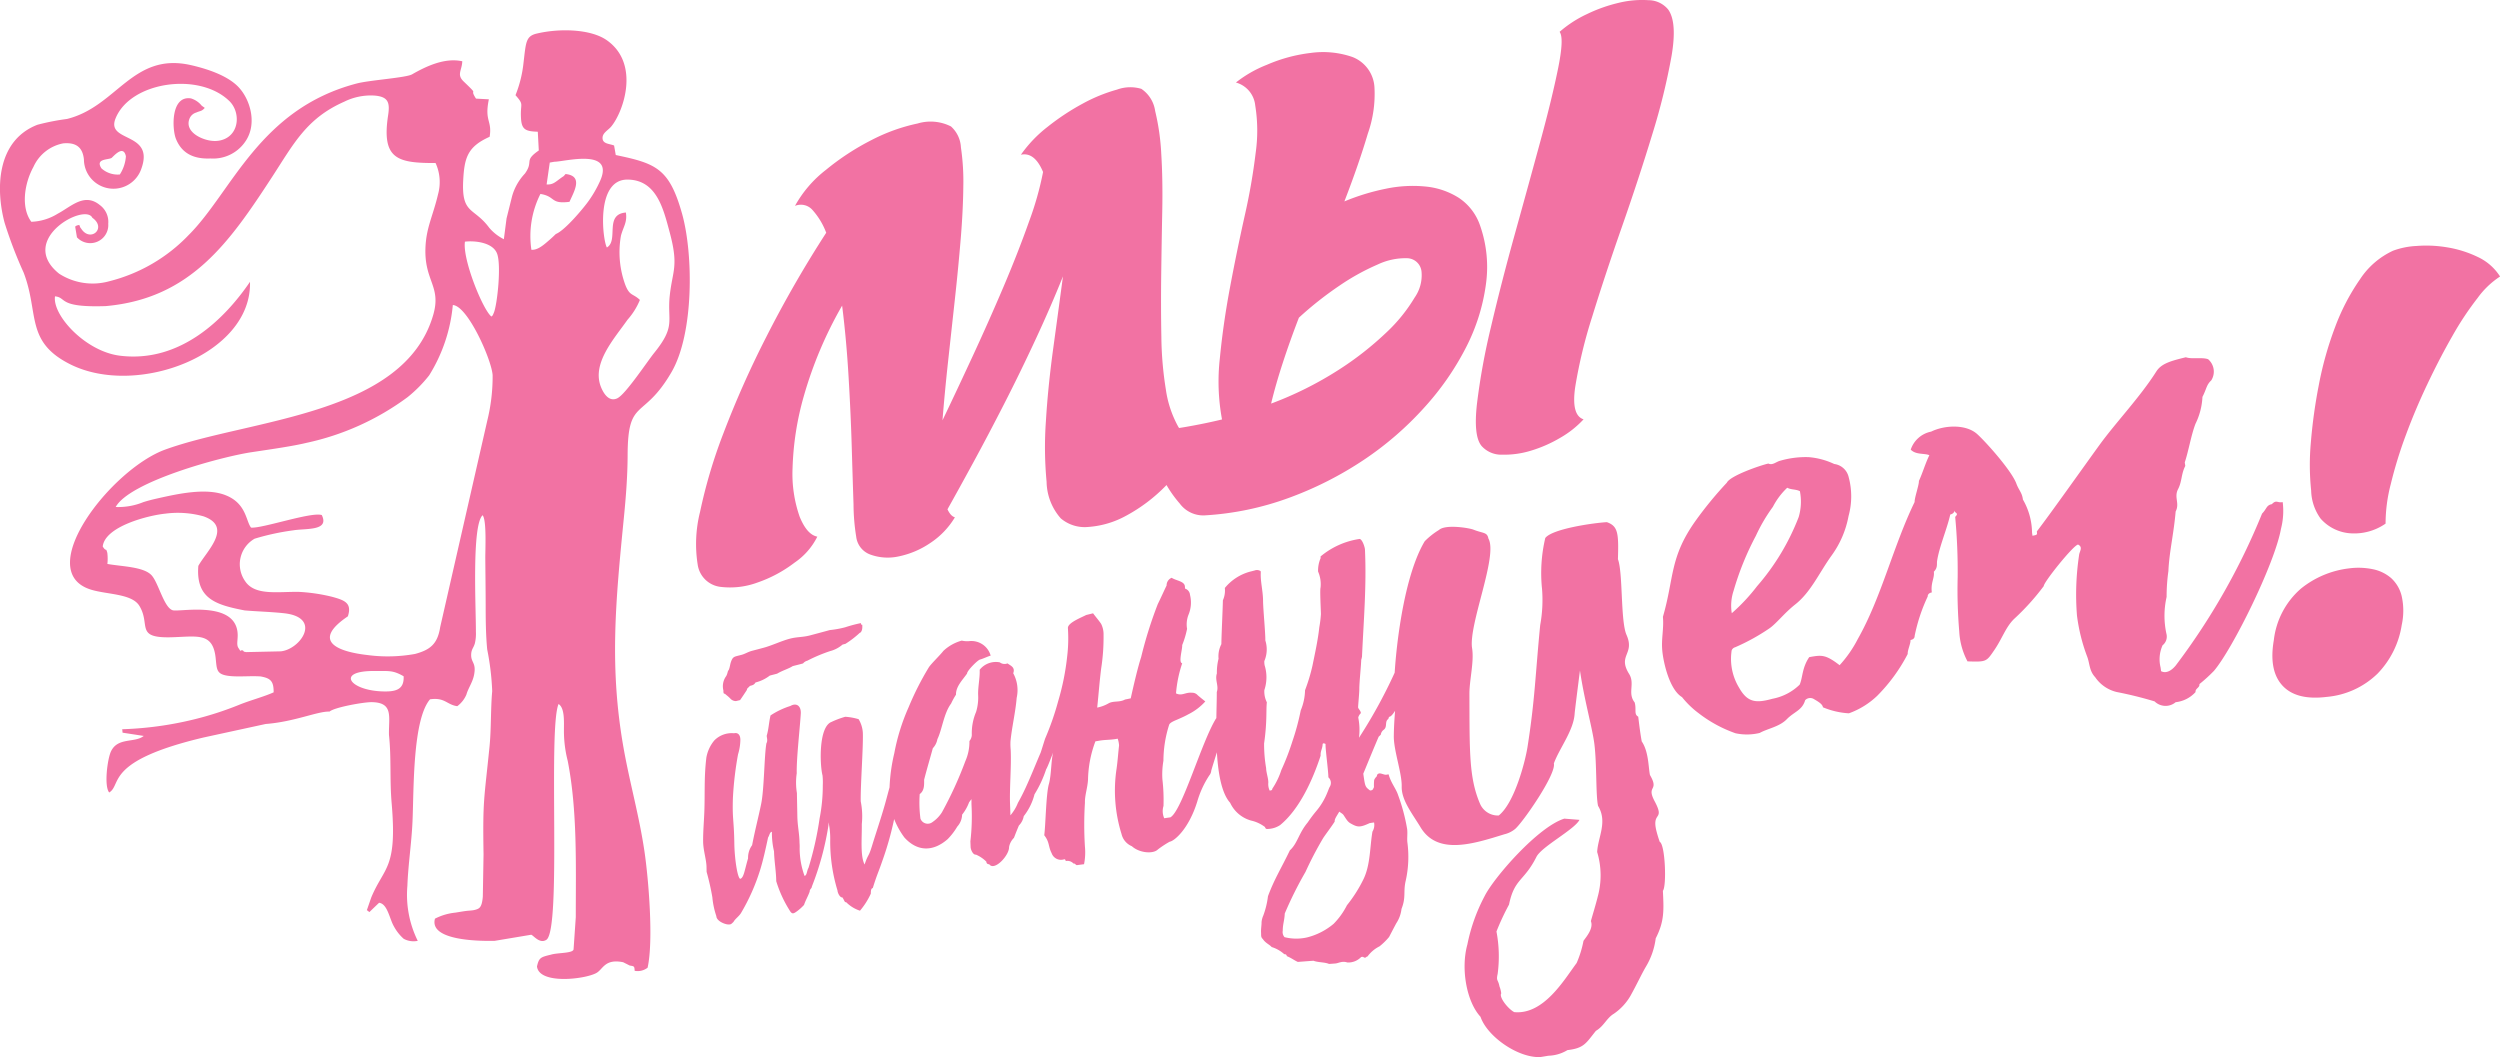
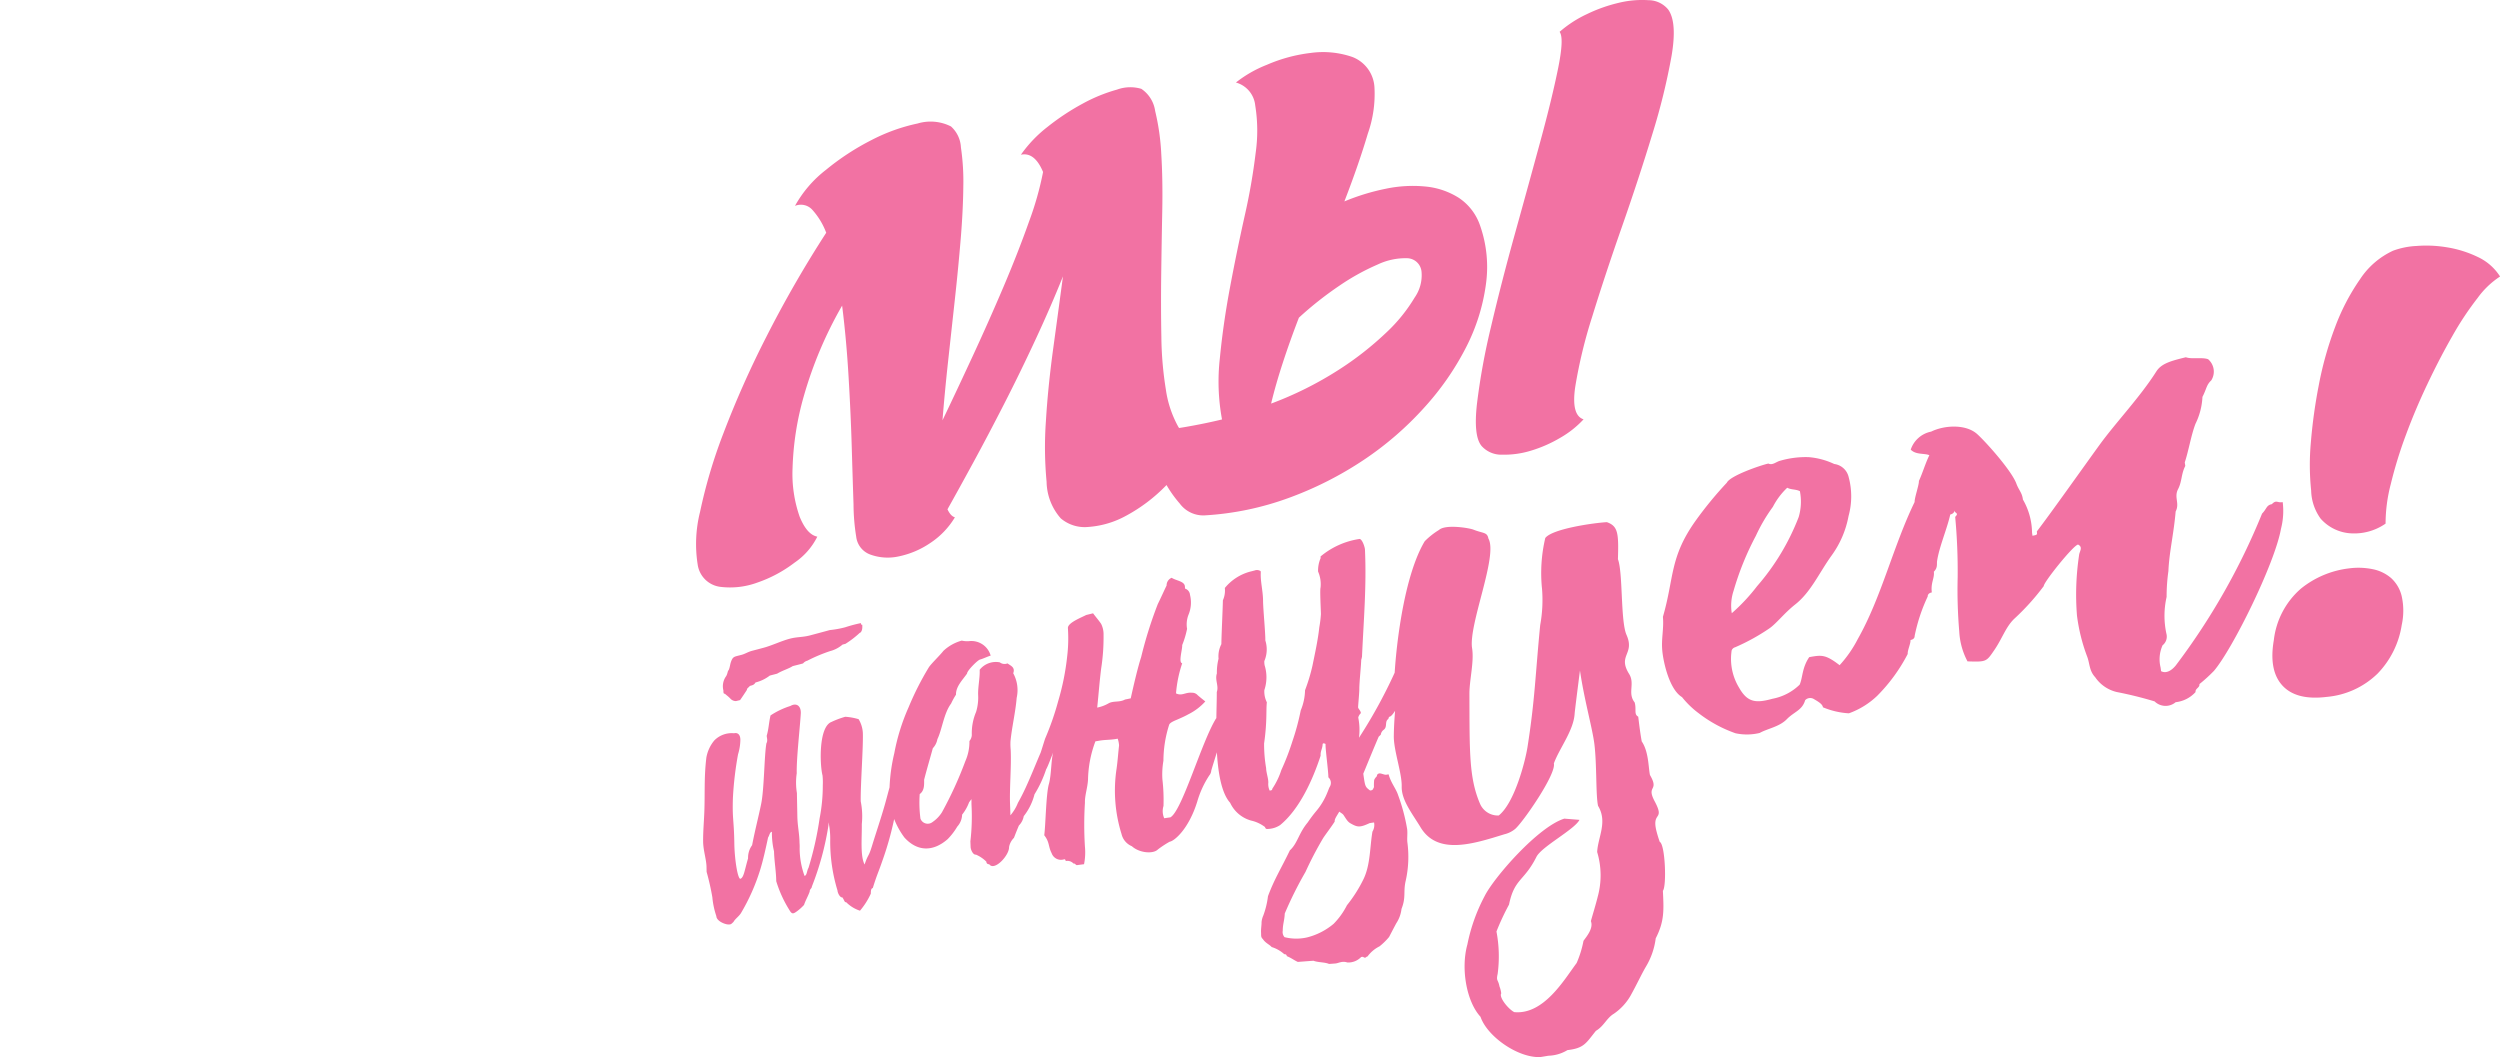
<svg xmlns="http://www.w3.org/2000/svg" width="278.776" height="117.883" viewBox="0 0 278.776 117.883">
  <g id="Group_154" data-name="Group 154" transform="translate(129 -497.008)">
    <path id="Path_213" data-name="Path 213" d="M-12.571,576.869a15.83,15.83,0,0,0-1.762.469,11.054,11.054,0,0,1-1.714.31c-.72.2-1.476.4-2.2.593-.827.221-1.431.149-2.277.375-.954.255-1.976.756-2.915,1.007-.413.111-.812.218-1.245.329-.522.136-.791.359-1.261.474l-.343.086c-.414.111-.57.141-.75.608-.146.381-.116.61-.29,1.012-.108.024-.107.431-.3.694a1.9,1.9,0,0,0-.281,1.552c0,.221.008.409.17.364.131.147.34.26.631.572a.827.827,0,0,0,.606.251c.146-.035.308-.072.454-.109.267-.385.514-.752.76-1.137,0-.181.142-.217.337-.447.326-.082.453-.116.629-.384a4.251,4.251,0,0,0,1.585-.765c.252-.069.543-.14.814-.211.61-.368,1.261-.533,1.744-.845.379-.1.777-.193,1.156-.3a.864.864,0,0,1,.465-.3,17.531,17.531,0,0,1,2.57-1.081,3.4,3.4,0,0,0,1.359-.716c.109-.033.217-.059.324-.084a10.585,10.585,0,0,0,1.6-1.227c.163-.038.3-.324.286-.7,0-.063,0-.128-.006-.2-.144.047-.152-.194-.152-.194Zm4.252,16.58-.612.4c-.439,1.131-.6,1.953-.991,3.322-.432,1.511-.963,3.066-1.42,4.559-.394,1.292-.4.81-.823,2.061-.5-.971-.287-2.977-.31-4.5a8.567,8.567,0,0,0-.119-2.546c-.036-1.752.288-5.971.236-7.617a3.327,3.327,0,0,0-.47-1.542,6.565,6.565,0,0,0-1.49-.27,9.588,9.588,0,0,0-1.538.575c-1.468.562-1.293,4.868-1,5.962a7.234,7.234,0,0,1,.031,1.09,19.123,19.123,0,0,1-.358,3.721,36.41,36.41,0,0,1-1.238,5.507c-.178.265-.163.846-.441.886a9.024,9.024,0,0,1-.543-3.1,4.379,4.379,0,0,0-.015-.571c-.013-1.1-.225-1.869-.243-3-.013-.857-.035-1.667-.047-2.563a7.154,7.154,0,0,1-.02-2.209c-.042-1.61.35-4.978.451-6.649.052-.846-.471-1.25-1.155-.855a8.828,8.828,0,0,0-2.22,1.057c-.2.879-.186,1.426-.424,2.267.006.245.14.535-.036.85-.243,1.4-.241,5.083-.583,6.746-.305,1.489-.676,2.869-1.009,4.605a2.362,2.362,0,0,0-.451,1.467c-.415,1.422-.474,2.169-.881,2.287-.318-.146-.628-2.328-.651-3.936-.04-2.717-.244-2.672-.155-5.17a37.719,37.719,0,0,1,.568-4.776,5.832,5.832,0,0,0,.26-1.653c-.012-.542-.29-.8-.709-.7a2.714,2.714,0,0,0-2.2.805,4.075,4.075,0,0,0-.883,1.91c-.271,2.259-.144,3.949-.229,6.109-.044,1.117-.14,2.146-.132,3.23.006,1,.366,2.036.378,2.851.006.33.006.33.01.55a27.561,27.561,0,0,1,.641,2.839,9.068,9.068,0,0,0,.446,2.1c.01.55,1.024.977,1.452.927.186-.021.186-.025.46-.284.18-.342.625-.632.838-.992a22.43,22.43,0,0,0,2.1-4.7c.363-1.137.666-2.549.917-3.72.178-.265.171-.6.429-.638a8.862,8.862,0,0,0,.235,2.181c.027,1.13.238,2.234.246,3.327a13.344,13.344,0,0,0,1.453,3.193c.3.52.436.477.9.132a5.3,5.3,0,0,0,.746-.677c.19-.559.405-.873.631-1.483-.007-.294.233-.332.245-.571a31.9,31.9,0,0,0,1.85-6.827l.009-.336a8.8,8.8,0,0,1,.186,1.957,18.7,18.7,0,0,0,.813,5.655c.007.248.265.8.543.767.233.322.222.562.425.535a3.822,3.822,0,0,0,1.538.946,8.106,8.106,0,0,0,1.207-1.9c.01-.248,0-.593.221-.622.47-1.518.6-1.683,1.035-2.947a35.624,35.624,0,0,0,1.574-5.913l-.009-.249c.741-2.036.982-3.485.344-3.858Zm17.724-4.72c-.309.055-1.069.309-1.052.626-1.3,2.7-2.2,5.434-3.416,7.552a4.918,4.918,0,0,1-.841,1.4c-.011-.634-.029-.943-.04-1.259-.067-1.8.159-4.158.073-6.043a6.682,6.682,0,0,1-.025-.943c.155-1.611.559-3.233.691-4.856a3.918,3.918,0,0,0-.385-2.743c.26-.684-.331-.854-.635-1.1a.881.881,0,0,1-.862-.116,2.3,2.3,0,0,0-2.244.828c.04.908-.2,1.886-.171,2.8a5.577,5.577,0,0,1-.229,1.9,6.081,6.081,0,0,0-.477,2.57,1.15,1.15,0,0,1-.265.677,5.374,5.374,0,0,1-.457,2.247,42.4,42.4,0,0,1-2.609,5.7,3.717,3.717,0,0,1-1.049,1.085.863.863,0,0,1-1.347-.379,13.626,13.626,0,0,1-.083-2.736c.52-.382.5-.994.493-1.6.239-.96.711-2.561.969-3.516a1.99,1.99,0,0,0,.512-1.015c.51-1.025.711-2.884,1.527-3.967a7.9,7.9,0,0,1,.546-.992c-.02-.913.735-1.638,1.234-2.353-.012-.308,1.178-1.5,1.449-1.564.305-.072.913-.369,1.183-.433a2.23,2.23,0,0,0-2.42-1.615,2.649,2.649,0,0,1-.8-.062,4.863,4.863,0,0,0-2.064,1.157c-.267.377-1.4,1.467-1.622,1.841a32.355,32.355,0,0,0-2.244,4.433,22.854,22.854,0,0,0-1.595,5.119,19.677,19.677,0,0,0-.528,5.454,8.89,8.89,0,0,0,1.654,3.952c1.432,1.583,3.192,1.612,4.825.181a7.326,7.326,0,0,0,1.072-1.4,2.06,2.06,0,0,0,.538-1.33,4.9,4.9,0,0,0,.775-1.373l.263-.357c.013.315,0,.317.007.615a23.806,23.806,0,0,1-.123,4.094s.012.317.025.632.28.9.593.847a3.723,3.723,0,0,1,1.167.79.261.261,0,0,0,.309.274c.575.835,2.259-1,2.218-1.907a1.944,1.944,0,0,1,.546-1.027c.265-.685.265-.685.549-1.371a1.98,1.98,0,0,0,.543-1.046,6.551,6.551,0,0,0,1.2-2.437,13.007,13.007,0,0,0,1.3-2.795c.257-.379,1.092-2.838,1.368-3.219.278-.685.1-1.188-.044-1.218Zm18.821-.8c.092-.835-.124-1.311-.912-.692a3.089,3.089,0,0,0-.293.28c-1.631,2.646-3.781,10.3-5.091,11.016-.24.031-.46.062-.681.1a1.95,1.95,0,0,1-.082-1.37,20.32,20.32,0,0,0-.123-2.985,8.907,8.907,0,0,1,.116-2.064,13.3,13.3,0,0,1,.642-4.02c.111-.266.707-.48.92-.574.411-.183.808-.351,1.179-.562a6.394,6.394,0,0,0,1.929-1.453c-.29-.228-.526-.416-.851-.694a.808.808,0,0,0-.641-.275c-.739-.075-1.113.4-1.775.071a13.883,13.883,0,0,1,.69-3.355c-.445-.08.032-1.543,0-2.032a10.107,10.107,0,0,0,.543-1.81,2.94,2.94,0,0,1,.173-1.606,3.527,3.527,0,0,0,.154-2.182.793.793,0,0,0-.555-.7c0-.075-.009-.15-.013-.232-.037-.6-.985-.643-1.478-.973a.911.911,0,0,0-.564.858c-.34.7-.612,1.326-.982,2.074a46.638,46.638,0,0,0-1.856,5.913c-.383,1.175-.855,3.214-1.161,4.6-.2.039-.417.09-.635.129-.623.347-1.3.117-1.847.432a4.07,4.07,0,0,1-1.257.468c.156-1.5.248-2.781.439-4.343a22.574,22.574,0,0,0,.269-3.75,2.6,2.6,0,0,0-.269-1.239c-.238-.365-.666-.856-.9-1.181-.25.063-.52.126-.772.19-.548.287-2.063.87-2.033,1.451,0,.073.01.148.011.213a16.9,16.9,0,0,1-.087,2.89,27.812,27.812,0,0,1-1.005,5.037,31.021,31.021,0,0,1-1.46,4.19c-.3.914-.558,1.847-.916,2.731-.266.662-.023,1.015.533,1.083a9.169,9.169,0,0,0,1.35-2.5c-.325.867-.242,2.677-.551,3.764-.319,1.122-.363,4.654-.515,5.7.613.78.43,1.234.822,1.994a1.106,1.106,0,0,0,1.41.685s.148-.017.159.2a.911.911,0,0,1,.87.277c.222-.03.234.194.4.175.24-.029.518-.072.777-.1a6.727,6.727,0,0,0,.1-1.952,39.167,39.167,0,0,1,0-4.912c-.025-.812.3-1.673.344-2.579a12.788,12.788,0,0,1,.823-4.26c.128-.018.275-.043.437-.072.638-.118,1.266-.068,2.049-.225a2.775,2.775,0,0,1,.152.757c-.1.857-.154,1.725-.278,2.593a16.277,16.277,0,0,0,.555,7.287,1.96,1.96,0,0,0,1.155,1.358c.805.743,2.363.9,2.9.355a11.31,11.31,0,0,1,1.305-.858c.5-.063,2.119-1.372,3.083-4.479a10.68,10.68,0,0,1,1.351-2.929.931.931,0,0,0,.208-.506c.025-.177,1.615-5.2,1.732-5.4Zm16.929,1.618c.067-.072.154-.146.24-.229a.807.807,0,0,1,.326-.55c.453-.329.072-.94.53-1.212a.276.276,0,0,1,.235-.289c.85-.642,1.962-3.971,2.432-4.486a3.582,3.582,0,0,0,.543-1.666,1.034,1.034,0,0,0-.5-.917c-.238-.192-.525-.129-.793.167-.523.109-.85,1.221-.978,1.492a56.043,56.043,0,0,1-4.224,7.8,6.957,6.957,0,0,0-.083-2.258,1.028,1.028,0,0,1,.294-.489c-.023-.3-.32-.494-.31-.674.027-.5.137-1.572.136-2.045,0-.747.216-2.743.216-3.353,0-.552.054.412.073-.015.194-4.32.528-8.024.34-12.158-.01-.236-.272-1.1-.584-1.18a8.765,8.765,0,0,0-4.369,1.957c0,.067.009.118.012.177a3.518,3.518,0,0,0-.287,1.5,3.51,3.51,0,0,1,.278,1.777c-.09.254.033,2.495.04,2.966a12.627,12.627,0,0,1-.181,1.478c-.154,1.432-.486,2.921-.763,4.278a20.053,20.053,0,0,1-.827,2.739,6.155,6.155,0,0,1-.48,2.247,26.811,26.811,0,0,1-.931,3.451,27.278,27.278,0,0,1-1.232,3.2,8.323,8.323,0,0,1-1,2.073c-.043.179-.043.179-.3.221a1.7,1.7,0,0,1-.153-.879c.016-.469-.243-1.158-.243-1.628a15.761,15.761,0,0,1-.227-2.753,24.343,24.343,0,0,0,.255-3.223c.011-.477.007-.949.052-1.363a2.7,2.7,0,0,1-.278-1.366,4.5,4.5,0,0,0,.029-2.764,2.156,2.156,0,0,1-.033-.467,3.289,3.289,0,0,0,.113-2.3c.013-.874-.248-3.5-.254-4.423-.007-1.109-.305-2.142-.255-3.13a1.446,1.446,0,0,0-.013-.175.734.734,0,0,0-.677-.074c-.159.04-.357.094-.517.132a5.488,5.488,0,0,0-2.8,1.818,2.649,2.649,0,0,1-.218,1.376c-.013.912-.153,3.742-.169,4.889a2.957,2.957,0,0,0-.314,1.622,6.174,6.174,0,0,0-.186,1.644c-.245.738.238,1.384-.011,2.072.021,2.6-.543,10.1,1.491,12.353a3.657,3.657,0,0,0,2.32,1.976,4.036,4.036,0,0,1,1.574.731.235.235,0,0,0,.292.208,2.615,2.615,0,0,0,1.383-.429c2.189-1.79,3.66-5.113,4.52-7.744-.037-.5.2-.774.221-1.248,0,0-.017-.235.328-.058-.037.484.315,3,.314,3.72a.831.831,0,0,1,.136,1.089c-.1.206-.156.4-.236.573a7.5,7.5,0,0,1-1.237,2.086,15.278,15.278,0,0,0-.965,1.283c-1.019,1.221-1.134,2.339-1.991,3.113-.991,2.064-1.716,3.169-2.441,5.112a9.428,9.428,0,0,1-.526,2.169,2.276,2.276,0,0,0-.192.747c.017.249-.081.742-.053,1.165.02.3-.042.48.2.7.294.455.736.6.98.89a3.67,3.67,0,0,1,1.409.8c.28-.022.279.213.279.213.52.209.762.433,1.23.646.579-.044,1.14-.087,1.739-.131.522.2,1.27.15,1.737.356.244-.012.487-.033.711-.05.336-.026.767-.313,1.328-.113a1.993,1.993,0,0,0,1.553-.612,1.377,1.377,0,0,1,.2-.018c.319.231.318-.023.505-.04a3.691,3.691,0,0,1,1.341-1.13,7.281,7.281,0,0,0,1.064-1.044c.26-.5.523-1.009.8-1.524a3.665,3.665,0,0,0,.585-1.609c.53-1.335.17-1.9.476-3.169a12.234,12.234,0,0,0,.181-4.23c-.057-.435.037-1.024-.03-1.513a21.019,21.019,0,0,0-1.013-3.791c-.232-.719-.792-1.334-1.054-2.3-.11.017-.2.037-.274.044-.2.026-.552-.175-.772-.144,0,0-.274.044-.255.3,0,0-.3.291-.313.488a5.416,5.416,0,0,0-.016.739c-.159.341-.159.341-.435.377-.551-.422-.551-.422-.757-1.875.561-1.361,1.119-2.731,1.712-4.115Zm-.509,9.55a1.424,1.424,0,0,1-.18,1.028c-.294,1.729-.221,3.651-.973,5.25a15.391,15.391,0,0,1-1.869,2.957,8.156,8.156,0,0,1-1.494,2.078,7.361,7.361,0,0,1-2.965,1.512,5.406,5.406,0,0,1-2.5-.029.846.846,0,0,1-.2-.719c0-.739.2-1.185.222-1.915A41.685,41.685,0,0,1,37,604.618a39.805,39.805,0,0,1,1.978-3.786c.409-.606.794-1.085,1.278-1.825-.023-.311.217-.588.512-1.113.352.256.381.242.5.417.327.5.459.724.756.892.77.436,1.023.487,2.136-.03.148-.018.313-.053.5-.072Zm21.236-.428c-2.936.893-7.883,6.588-8.91,8.653a19.685,19.685,0,0,0-1.919,5.386c-.74,2.659-.118,6.345,1.466,8.066.736,2.171,4.135,4.581,6.651,4.491,0,0,.45-.069.917-.152a4.327,4.327,0,0,0,2.124-.627c1.879-.215,2.071-.783,3.173-2.148.9-.527,1.189-1.423,2.013-1.914a6.164,6.164,0,0,0,1.847-2c.757-1.368,1.228-2.406,1.7-3.213a8.089,8.089,0,0,0,1.111-3.188c.991-1.924.9-3.184.8-5.3.434-.53.259-5.171-.35-5.459-.129-.352-.237-.713-.334-1.073-.653-2.435.98-1.169-.239-3.464-.969-1.826.562-1.049-.52-2.923-.176-.819-.135-2.614-.917-3.741-.167-.924-.277-1.833-.389-2.761-.508-.261-.175-.81-.4-1.589-.824-1.031.062-2.085-.615-3.171-1.318-2.116.668-2.187-.292-4.358-.681-1.538-.387-6.949-.958-8.44.091-2.905.013-3.687-1.234-4.131-1.519.087-6.112.747-6.869,1.772a17.068,17.068,0,0,0-.359,5.683,15.587,15.587,0,0,1-.207,4.032c-.547,5.591-.579,8.267-1.413,13.581-.25,1.595-1.438,6.234-3.209,7.643a2.173,2.173,0,0,1-2.11-1.364c-1.216-2.881-1.138-5.821-1.16-12.231,0-1.519.537-3.565.3-5.048-.427-2.608,2.919-10.33,1.817-12.241-.138-.73-.555-.551-1.67-.992-.467-.185-3.122-.628-3.846.04a8.365,8.365,0,0,0-1.583,1.253c-2.828,4.728-3.454,15.116-3.38,15.724.309,2.547-.025,2.991-.069,5.982-.025,1.627.915,4.136.88,5.652s1.178,3.008,2.1,4.536c1.907,3.17,5.931,1.839,9.343.785a2.939,2.939,0,0,0,1.213-.6c.881-.76,4.605-6.132,4.311-7.3.619-1.7,2.218-3.678,2.321-5.588.009-.19.317-2.646.591-4.779.487,3.329,1.387,6.43,1.608,8.214.282,2.276.144,5.693.409,6.884,1.087,1.787-.017,3.493-.1,5.147a9,9,0,0,1,.055,5.013c-.209.846-.517,1.838-.756,2.691.321.8-.509,1.757-.824,2.2a11.472,11.472,0,0,1-.764,2.474c-1.376,1.839-3.656,5.788-6.956,5.474-.634-.31-1.734-1.653-1.451-2.085a3.031,3.031,0,0,0-.2-.789c-.145-.791-.39-.567-.2-1.388a14.766,14.766,0,0,0-.133-4.727,27.51,27.51,0,0,1,1.4-3c.6-2.929,1.674-2.57,3.057-5.322.577-1.15,4.251-3.046,4.8-4.128-.562-.045-1.107-.09-1.67-.134Zm18.62-18.66a.551.551,0,0,1,.4-.44,22.9,22.9,0,0,0,3.814-2.1c.8-.549,1.668-1.712,2.893-2.678,1.753-1.38,2.662-3.522,4.074-5.479a10.829,10.829,0,0,0,1.875-4.382,8.267,8.267,0,0,0,.008-4.358,1.9,1.9,0,0,0-1.608-1.445,8.185,8.185,0,0,0-2.851-.763,10.184,10.184,0,0,0-3.168.4c-.442.1-.845.546-1.326.314-.884.2-4.26,1.356-4.629,2.138a41.986,41.986,0,0,0-3.485,4.246c-2.917,4.1-2.375,6.356-3.642,10.709.121,1.351-.2,2.447-.067,3.807s.817,4.326,2.2,5.148a10.059,10.059,0,0,0,1.871,1.808,14.6,14.6,0,0,0,4.09,2.22,6.03,6.03,0,0,0,2.7-.035c.854-.483,2.2-.686,3.017-1.528s1.721-.983,2.053-2.127a.779.779,0,0,1,.927-.148c.5.294,1.011.58,1.053.942a8.789,8.789,0,0,0,2.894.672,8.909,8.909,0,0,0,3.156-1.95,18.94,18.94,0,0,0,3.406-4.67c-.046-.375.351-1.188.307-1.555.505-.084.461-.441.461-.441a19.077,19.077,0,0,1,1.461-4.413s-.046-.358.457-.452c-.138-1.1.317-1.572.225-2.307.456-.463.309-.832.363-1.2.232-1.57,1.119-3.6,1.468-5.177,0,0,.5-.108.45-.476.048.368.565.267.1.736a65.245,65.245,0,0,1,.276,6.756,55.142,55.142,0,0,0,.18,6.058,7.932,7.932,0,0,0,.918,3.3c2.1.063,2.093.05,2.98-1.248.9-1.315,1.261-2.54,2.2-3.472a26.4,26.4,0,0,0,3.324-3.679c-.05-.379,3.265-4.525,3.819-4.628.589.282.163.765.122,1.156a29.506,29.506,0,0,0-.239,6.758,20.022,20.022,0,0,0,1.145,4.6c.289.764.215,1.563.885,2.276a4.032,4.032,0,0,0,2.415,1.656,42.56,42.56,0,0,1,4.211,1.043,1.747,1.747,0,0,0,2.352.088,3.5,3.5,0,0,0,2.216-1.131c-.058-.4.489-.48.429-.884A17.914,17.914,0,0,0,138.3,582.2c2.069-2.42,6.788-11.952,7.479-15.847a7.981,7.981,0,0,0,.191-2.975c-.624.112-.686-.3-1.211.229-.624.12-.563.528-1.089,1.051a74.676,74.676,0,0,1-9.612,16.919c-.424.528-1.047.972-1.649.654-.017-.128-.038-.274-.056-.411a3.8,3.8,0,0,1,.222-2.475,1.238,1.238,0,0,0,.425-1.3,9.469,9.469,0,0,1,.025-4.094,20.361,20.361,0,0,1,.2-2.879c.085-2.093.6-4.169.808-6.647.473-.907-.2-1.577.263-2.479s.34-1.687.812-2.6c-.02-.128-.04-.266-.059-.4.432-1.29.7-3.011,1.195-4.3a7.579,7.579,0,0,0,.777-3c.481-.928.423-1.315.981-1.839a1.822,1.822,0,0,0-.348-2.361c-.673-.25-1.846.021-2.48-.221-1.7.411-2.742.708-3.3,1.591-1.817,2.865-4.519,5.688-6.312,8.16-1.6,2.2-5.589,7.833-7.009,9.673.051.379.051.379-.486.481-.016-.127-.036-.253-.05-.381a7.52,7.52,0,0,0-1.018-3.66c-.082-.752-.463-1.05-.728-1.772-.529-1.435-3.337-4.582-4.349-5.506-1.277-1.169-3.708-1.008-5.158-.292a3.019,3.019,0,0,0-2.273,2.007c.585.606,1.539.378,2.079.624-.423.84-.781,2.052-1.169,2.876.045.359-.52,1.968-.473,2.336-2.4,4.945-3.693,10.611-6.334,15.273a13.337,13.337,0,0,1-2.033,2.93c-1.58-1.213-2-1.146-3.388-.9-.82,1.21-.716,2.287-1.069,3.071a5.912,5.912,0,0,1-3.02,1.569c-1.81.5-2.777.452-3.72-1.211a6.188,6.188,0,0,1-.853-4.09Zm.035-4.24a5.248,5.248,0,0,1,.2-2.5,31.955,31.955,0,0,1,2.485-6.132,18.627,18.627,0,0,1,1.9-3.234,7.885,7.885,0,0,1,1.6-2.128c.466.25.927.144,1.41.385A6.085,6.085,0,0,1,92,565.039a25.907,25.907,0,0,1-4.645,7.717,20.78,20.78,0,0,1-2.822,3.015Z" transform="translate(-20.425 -10.38)" fill="#f272a3" />
    <path id="Path_214" data-name="Path 214" d="M5.059,514.262a14.392,14.392,0,0,1,3.019-3.144,26.326,26.326,0,0,1,3.9-2.57,18.034,18.034,0,0,1,3.8-1.549,4.312,4.312,0,0,1,2.709-.085,3.566,3.566,0,0,1,1.541,2.464,25.687,25.687,0,0,1,.685,4.822q.177,2.871.108,6.372t-.116,7.067q-.045,3.565.017,6.906a39.1,39.1,0,0,0,.5,5.889,12.051,12.051,0,0,0,1.311,4.024,2.365,2.365,0,0,0,2.516,1.261,20.188,20.188,0,0,1-3.833,5.459,18.3,18.3,0,0,1-4.454,3.356,10.24,10.24,0,0,1-4.163,1.232,4.121,4.121,0,0,1-3.093-.954,6.316,6.316,0,0,1-1.582-4.081,41.254,41.254,0,0,1-.077-6.758q.232-3.839.813-8.084t1.089-8.062q-1.336,3.338-3.046,7.017T3.216,542q-1.781,3.484-3.46,6.57T-3.128,553.8q.359.767.828.894a8.924,8.924,0,0,1-2.8,2.9,9.74,9.74,0,0,1-3.468,1.459,5.675,5.675,0,0,1-3.118-.19,2.412,2.412,0,0,1-1.619-2,23.249,23.249,0,0,1-.3-3.61q-.093-2.748-.2-6.425t-.353-7.815q-.242-4.138-.719-7.924a44.85,44.85,0,0,0-4.262,10.058,32.558,32.558,0,0,0-1.264,8.059,14.474,14.474,0,0,0,.793,5.425q.815,2,1.967,2.219a7.557,7.557,0,0,1-2.52,2.885,14.663,14.663,0,0,1-4.159,2.234,8.831,8.831,0,0,1-4.175.474,2.916,2.916,0,0,1-2.485-2.474,14.7,14.7,0,0,1,.264-5.884,56.953,56.953,0,0,1,2.61-8.773,108.621,108.621,0,0,1,4.758-10.7,128.229,128.229,0,0,1,6.7-11.651,8.051,8.051,0,0,0-1.53-2.536,1.72,1.72,0,0,0-1.952-.459,13.048,13.048,0,0,1,3.446-4.012,27.921,27.921,0,0,1,5.08-3.324,20.216,20.216,0,0,1,5.143-1.85,5.027,5.027,0,0,1,3.725.328,3.359,3.359,0,0,1,1.108,2.331,26.139,26.139,0,0,1,.267,4.41q-.027,2.63-.294,5.854t-.65,6.709q-.382,3.485-.758,6.935t-.619,6.531q1.516-3.162,3.341-7.1T3.115,529q1.631-3.838,2.842-7.258a35.249,35.249,0,0,0,1.574-5.555q-.947-2.255-2.473-1.925Zm13.856,30.92q2.343-.194,4.47-.559t4.1-.842a23.244,23.244,0,0,1-.24-6.833q.37-3.828,1.126-7.862T30,521.138a68.6,68.6,0,0,0,1.238-7.087,17.615,17.615,0,0,0-.048-5.276,2.956,2.956,0,0,0-2.154-2.566,13.49,13.49,0,0,1,3.449-1.974,17.387,17.387,0,0,1,4.915-1.327,10.018,10.018,0,0,1,4.613.451,3.843,3.843,0,0,1,2.471,3.376,13.255,13.255,0,0,1-.738,5.17q-.989,3.347-2.615,7.564a24.641,24.641,0,0,1,4.615-1.414,14.543,14.543,0,0,1,4.451-.245,8.4,8.4,0,0,1,3.7,1.263,6.047,6.047,0,0,1,2.376,3.116,13.928,13.928,0,0,1,.636,6.557,21.732,21.732,0,0,1-2.2,6.976,30.805,30.805,0,0,1-4.681,6.745,35.963,35.963,0,0,1-6.727,5.818,39.274,39.274,0,0,1-8.312,4.224,32.728,32.728,0,0,1-9.469,1.971,3.266,3.266,0,0,1-2.75-1.324,13.142,13.142,0,0,1-2.075-3.237,39.235,39.235,0,0,1-1.786-4.737ZM67.8,543.769a10.926,10.926,0,0,1-2.627,2.075,14.764,14.764,0,0,1-3.251,1.422,10.1,10.1,0,0,1-3.19.443,2.935,2.935,0,0,1-2.288-.955q-.937-1.082-.53-4.71a75.091,75.091,0,0,1,1.558-8.558q1.153-4.93,2.685-10.444t2.834-10.3q1.3-4.782,1.979-8.147t.16-4.034a12.826,12.826,0,0,1,3.03-1.971,17.065,17.065,0,0,1,3.575-1.27,10.975,10.975,0,0,1,3.3-.291,2.864,2.864,0,0,1,2.2,1.038q1.02,1.414.378,5.185a72.145,72.145,0,0,1-2.147,8.728q-1.508,4.956-3.4,10.36t-3.308,10a54.6,54.6,0,0,0-1.882,7.784q-.472,3.189.921,3.641ZM36.06,532.43q-1,2.589-1.8,5.042t-1.3,4.541a39.438,39.438,0,0,0,7.494-3.739,35.209,35.209,0,0,0,5.369-4.2,17.959,17.959,0,0,0,3.146-3.89,4.334,4.334,0,0,0,.766-2.86,1.648,1.648,0,0,0-1.6-1.522,7.266,7.266,0,0,0-3.3.705,25.391,25.391,0,0,0-4.251,2.353,38.608,38.608,0,0,0-4.527,3.575Z" transform="translate(-20.218 0)" fill="#f272a3" />
    <path id="Path_215" data-name="Path 215" d="M215.792,534.981a9.472,9.472,0,0,0-2.489,2.379,34.258,34.258,0,0,0-2.8,4.214q-1.408,2.454-2.787,5.353t-2.432,5.758a48.221,48.221,0,0,0-1.676,5.457,17.473,17.473,0,0,0-.575,4.389,6.111,6.111,0,0,1-3.786,1.089,4.862,4.862,0,0,1-3.458-1.646,5.535,5.535,0,0,1-1.054-3.117,27.707,27.707,0,0,1-.037-5.35,58.421,58.421,0,0,1,.89-6.431,38.554,38.554,0,0,1,1.809-6.441,24.028,24.028,0,0,1,2.787-5.353,8.838,8.838,0,0,1,3.686-3.183,8.7,8.7,0,0,1,2.6-.527,13.955,13.955,0,0,1,3.466.159,12.44,12.44,0,0,1,3.381,1.069,5.87,5.87,0,0,1,2.485,2.181Zm-10.949,38.794a9.975,9.975,0,0,1-2.7,5.479,9.283,9.283,0,0,1-5.667,2.6q-3.389.418-4.938-1.257t-.968-5.062a8.952,8.952,0,0,1,3.034-5.763,10.478,10.478,0,0,1,5.325-2.245,7.966,7.966,0,0,1,2.667.086,4.469,4.469,0,0,1,2.054.99,3.975,3.975,0,0,1,1.176,2,7.456,7.456,0,0,1,.02,3.176Z" transform="translate(-66.016 -7.135)" fill="#f272a3" />
-     <path id="Path_216" data-name="Path 216" d="M-87.812,599.6c.055-.057,1.013-.976,1.084-1.04.942.109,1.168,1.813,1.652,2.629a5.011,5.011,0,0,0,1.091,1.385,2.288,2.288,0,0,0,1.568.23,11.6,11.6,0,0,1-1.155-6.136c.084-2.339.462-4.761.57-7.166.159-3.516-.006-11.332,1.954-13.63,1.66-.243,1.867.607,3.038.765a3.129,3.129,0,0,0,1.02-1.295c.2-.712.685-1.353.85-2.179.283-1.418-.369-1.356-.318-2.325.03-.569.258-.683.409-1.2a4.608,4.608,0,0,0,.116-1.3c.016-2.573-.479-11.872.749-12.993.465.546.291,3.9.3,4.819.013,1.735.038,3.43.041,5.177,0,1.6.016,3.384.171,4.969a29.288,29.288,0,0,1,.558,4.649c-.178,1.931-.1,4.2-.3,6.2-.6,5.945-.766,5.869-.666,12l-.08,4.685a4.423,4.423,0,0,1-.118.781c-.148.5-.324.626-.856.747-.21.048-.556.061-.789.087-.4.045-.838.127-1.307.2a6.343,6.343,0,0,0-2.267.672c-.712,2.587,5.541,2.487,6.632,2.477l4.1-.685c.276.094.946,1.047,1.689.566,1.719-1.111.168-23.47,1.36-26.293.7.444.6,1.967.6,2.928a13.483,13.483,0,0,0,.422,3.41c1.09,5.566.9,11.64.9,17.425l-.245,3.565c0,.486-1.737.388-2.492.611-1.195.29-1.359.335-1.59,1.32.218,2.022,5.255,1.457,6.6.747.773-.408.931-1.634,3.01-1.213l.732.368c.515.084.52.075.55.588a1.8,1.8,0,0,0,1.443-.346c.679-3.03.1-9.923-.35-12.973-.586-3.957-1.6-7.483-2.3-11.363-1.64-9.13-.918-16.5.012-25.922.225-2.276.4-4.545.411-6.872.015-6.527,1.725-3.825,4.894-9.286,2.513-4.329,2.437-13.154,1.183-17.639-1.426-5.094-2.915-5.625-7.4-6.567l-.187-1.061c-.526-.216-1.356-.16-1.283-.928.049-.507.642-.8.974-1.2,1.361-1.656,3.234-7-.515-9.62-1.8-1.253-5.247-1.335-7.79-.738-1.23.289-1.21.946-1.479,3.207a13.475,13.475,0,0,1-.9,3.666c1.013,1.153.505.835.617,2.618.078,1.239.533,1.414,1.869,1.459l.111,2.09c-1.724,1.194-.528,1.157-1.544,2.572a6.111,6.111,0,0,0-1.436,2.535l-.616,2.471-.3,2.317a5.184,5.184,0,0,1-1.633-1.28c-1.714-2.32-3.1-1.458-2.9-5.288.132-2.531.49-3.752,2.947-4.854.3-1.857-.6-1.684-.086-4.178l-1.434-.078c-.854-1.314.5-.116-1.372-1.906-.808-.773-.2-1.218-.157-2.257-1.994-.446-4.138.619-5.6,1.456-.667.382-4.729.645-6.146,1.014-10.9,2.842-13.934,12.081-18.761,16.9a18.483,18.483,0,0,1-8.88,5.164,6.892,6.892,0,0,1-5.571-.85c-4.719-3.79,2.9-7.942,3.707-6.233,1.618,1.148-.175,2.744-1.2,1.28-.344-.492-.053-.043-.263-.488-.329.09-.21.024-.455.187l.2,1.2a2.014,2.014,0,0,0,3.489-1.515,2.327,2.327,0,0,0-.948-2.091c-1.718-1.4-3.187.182-4.688.973a5.945,5.945,0,0,1-2.941.9c-1.167-1.557-.8-4.23.233-6.112a4.59,4.59,0,0,1,3.32-2.632c1.425-.129,2.174.423,2.313,1.8a3.289,3.289,0,0,0,6.412,1c1.476-4.127-3.959-2.872-2.894-5.559,1.638-4.133,9.346-5.245,12.707-1.951,1.2,1.177,1.151,3.537-.6,4.25a2.692,2.692,0,0,1-1.1.193c-1.226-.016-3.383-.977-2.742-2.514a1.152,1.152,0,0,1,.737-.655c.512-.224.584-.114.956-.519l-.344-.248a2.45,2.45,0,0,0-1.2-.812c-2.257-.346-2.111,3.41-1.676,4.5.674,1.7,2.075,2.275,3.853,2.2a4.341,4.341,0,0,0,4-2.061c1.178-1.9.436-4.469-.815-5.838-1.136-1.243-3.243-2.023-5.342-2.506-6.541-1.5-8.262,4.628-13.847,6a26.286,26.286,0,0,0-3.293.646c-4.543,1.764-4.673,7.121-3.66,10.923a48.3,48.3,0,0,0,2.12,5.549c1.754,4.544.154,7.7,5.182,10.229,7.437,3.748,20.3-1.1,20.064-9.188-2.784,4.094-7.759,9.082-14.514,8.237-3.831-.48-7.535-4.5-7.23-6.618,1.364.139.268,1.27,5.663,1.088,9.458-.845,13.781-7.094,18.54-14.394,2.424-3.719,3.837-6.535,8.042-8.395a6.682,6.682,0,0,1,3.378-.687c1.514.123,1.745.745,1.525,2.189-.75,4.908,1.033,5.342,5.291,5.334a5.112,5.112,0,0,1,.276,3.479c-.567,2.432-1.321,3.7-1.406,5.986-.138,3.7,1.789,4.273.873,7.453-3.242,11.26-20.5,11.621-29.894,15.035-6.052,2.2-14.865,13.579-8.278,15.617,1.808.559,4.564.436,5.4,1.812,1.292,2.117-.523,3.61,3.567,3.5,2.887-.08,4.619-.575,4.934,2.278.144,1.3.047,1.843,1.441,2.026,1.079.14,2.417-.018,3.57.063,1.155.2,1.467.566,1.459,1.773-1.065.486-2.612.888-3.868,1.4a36.6,36.6,0,0,1-3.856,1.315,38.577,38.577,0,0,1-9.16,1.4l.037.384,2.36.363c-1,.811-2.893.117-3.654,1.73-.4.858-.783,3.886-.194,4.577,1.455-.886-.573-3.506,10.546-6.139l6.9-1.5c3.237-.248,5.787-1.431,7.124-1.384.532-.474,3.811-1.068,4.731-1.05,2.424.048,1.854,1.641,1.894,3.639.278,2.644.071,4.985.3,7.642.628,7.306-.813,7.041-2.247,10.431-.071.17-.448,1.3-.518,1.476l.277.217Zm3.821-26.3c.078,1.542-.945,1.75-2.465,1.685-3.6-.154-5.1-2.31-.766-2.272,1.629.014,2.012-.106,3.231.587Zm-22.893-12.3c-.29,3.655,1.949,4.336,5.172,4.959,1.449.12,2.945.159,4.367.311,4.324.464,1.856,4.028-.341,4.251l-3.877.086c-.473-.117-.08.067-.351-.185-.538-.105-.032.416-.493-.269-.315-.467.065-1.148-.167-2.117-.74-3.091-6.392-1.9-7.145-2.09-.979-.251-1.595-3.02-2.358-3.883-.877-.992-3.345-.993-4.948-1.288a5.387,5.387,0,0,0-.008-1.237c-.191-.671-.09-.03-.512-.707.248-2.247,5.087-3.476,6.984-3.664a10.67,10.67,0,0,1,4.257.3c3.338,1.178.3,3.917-.581,5.529Zm26.968,6.833c-.294,1.871-1.117,2.524-2.795,2.977a17.063,17.063,0,0,1-5.281.128c-3.549-.4-6.225-1.618-2.217-4.32.487-1.5-.38-1.8-1.756-2.178a19.562,19.562,0,0,0-3.723-.55c-2.4-.029-4.9.44-5.982-1.2a3.286,3.286,0,0,1,1.061-4.729,27.12,27.12,0,0,1,4.333-.937c1.437-.228,4.032.085,3.159-1.7-1.174-.383-6.664,1.518-7.889,1.4-.579-.73-.512-2.677-2.807-3.6-2.2-.889-5.414-.153-7.733.367-.521.117-.973.236-1.464.389a7.4,7.4,0,0,1-3.092.546c1.58-2.842,11.77-5.606,15.181-6.116,2.378-.356,4.6-.675,6.068-1.031a29.279,29.279,0,0,0,11.312-5.109,14.987,14.987,0,0,0,2.4-2.428,17.88,17.88,0,0,0,2.635-7.838c1.655.08,4.332,6.111,4.439,7.824a20.605,20.605,0,0,1-.6,5.084l-5.25,23.018Zm6.343-41.672c.5,1.311.01,5.725-.35,6.583-.2.474-.091.237-.276.448-.954-.745-3.249-6.4-2.954-8.354,1.2-.137,3.123.118,3.579,1.323Zm13.44,16.129c-.951.478-1.556-.526-1.835-1.2-1.1-2.657,1.457-5.421,2.942-7.545a7.769,7.769,0,0,0,1.382-2.209c-.782-.746-1.129-.406-1.625-1.67a10.556,10.556,0,0,1-.487-5.5c.271-1.017.717-1.476.549-2.578-2.442.2-.772,3.107-2.119,3.9-.457-.751-1.314-7.612,2.317-7.572,3.234.035,3.982,3.266,4.678,5.848,1.041,3.855.315,4.284.017,7.083-.307,2.881.72,3.361-1.741,6.4-.755.934-3.167,4.58-4.08,5.039Zm-7.04-26.365c1.1.008,6.811-1.589,5.067,2.19a12.86,12.86,0,0,1-1.333,2.288c-.585.8-2.567,3.176-3.579,3.582l-.382.364c-.1.088-.172.158-.274.246-.62.537-1.333,1.208-2.07,1.148a10.438,10.438,0,0,1,1.007-6.227c1.732.285,1.065,1.155,3.241.88.49-1.128,1.588-2.888-.44-3.1-.313.36-.142.174-.5.432-.65.47-.906.769-1.611.731l.351-2.44.522-.094Zm-48.466,1.422a2.712,2.712,0,0,1-2.049-.682c-.709-1.088.712-.937,1.112-1.154.175-.1,1.33-1.578,1.616-.189a4.278,4.278,0,0,1-.679,2.025Z" transform="translate(0 -0.882)" fill="#f272a3" fill-rule="evenodd" />
  </g>
</svg>